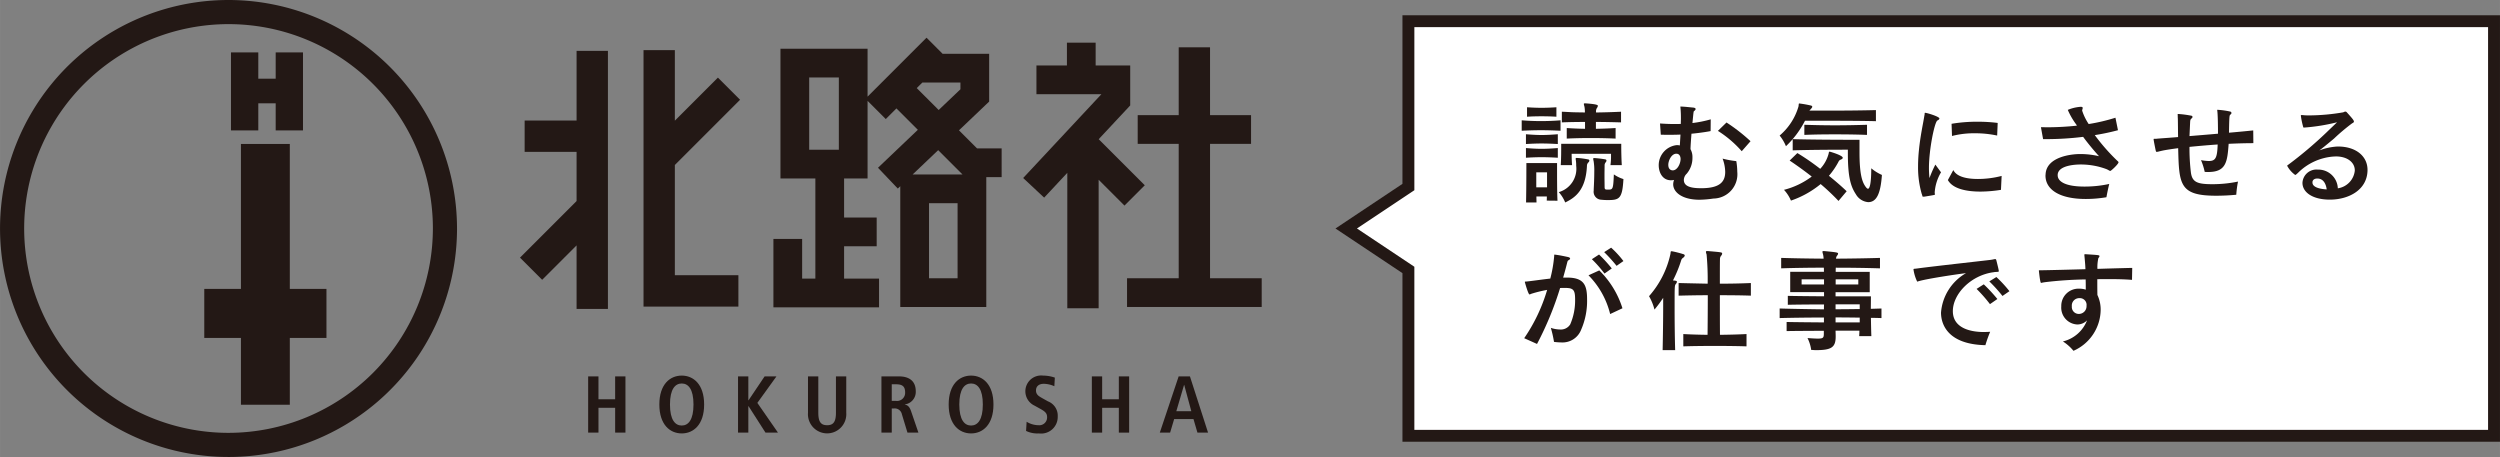
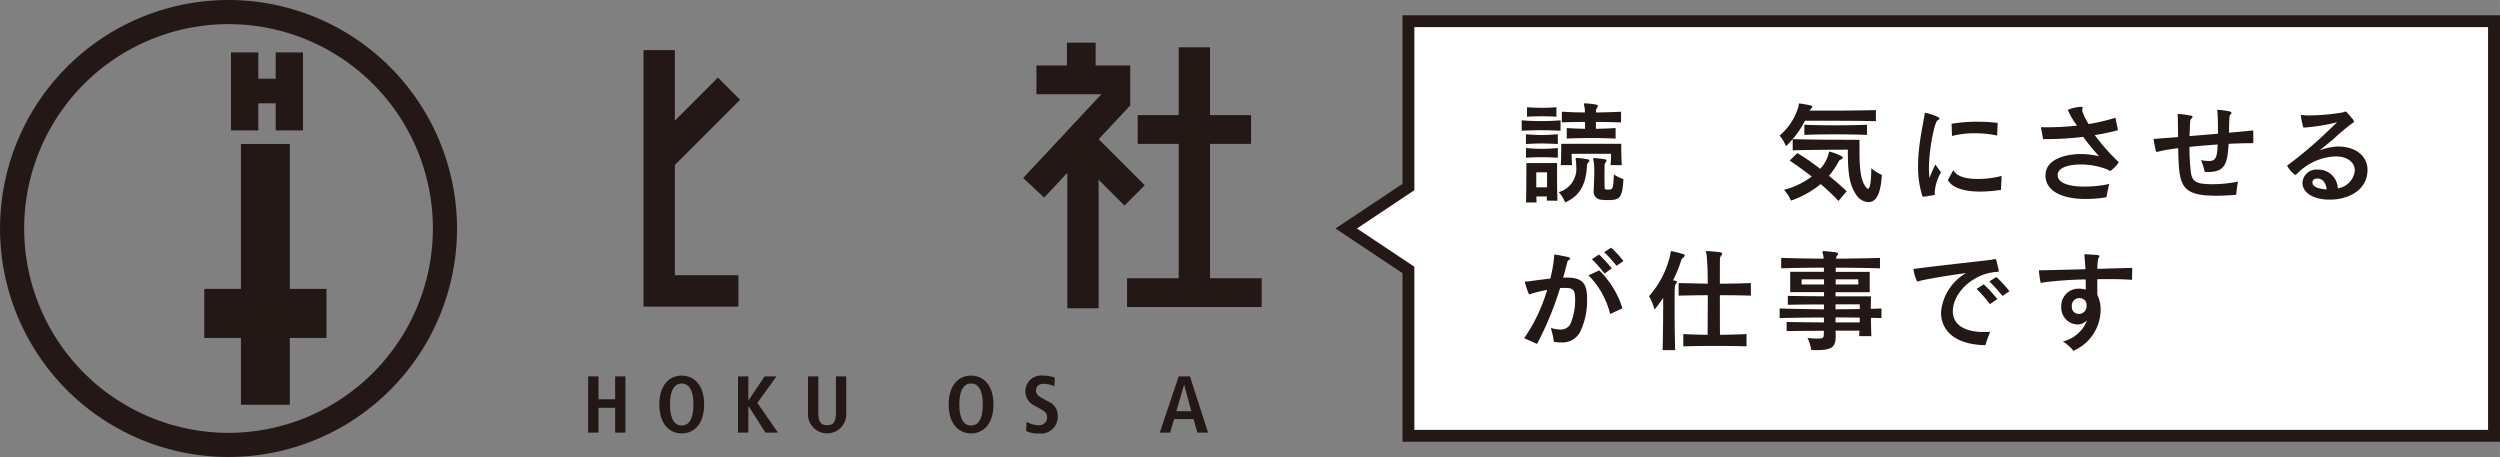
<svg xmlns="http://www.w3.org/2000/svg" width="95.731mm" height="17.499mm" viewBox="0 0 271.362 49.604">
  <rect x="0" y="0" width="271.362" height="49.604" fill="#808080" stroke="none" />
  <defs>
    <style>.cls-1{fill:#fff;}.cls-2{fill:#231815;}</style>
  </defs>
  <g id="レイヤー_2" data-name="レイヤー 2">
    <g id="レイヤー_2-2" data-name="レイヤー 2">
      <polygon class="cls-1" points="270.716 47.304 152.875 47.304 152.875 29.302 146.125 24.802 152.875 20.302 152.875 2.301 270.716 2.301 270.716 47.304" />
      <path class="cls-2" d="M271.362,47.95H152.229V29.648l-7.27-4.846,7.27-4.846V1.654H271.362Zm-117.84-1.293H270.069V2.947H153.522V20.648L147.291,24.802l6.231,4.154Z" />
      <path class="cls-2" d="M169.389,14.193c-.72-.035-1.429-.059-2.125-.059s-1.393.023-2.091.059V13.06c.721.059,1.405.083,2.103.083s1.394-.024,2.113-.083Zm-.295,1.441c-.603-.035-1.192-.059-1.76-.059s-1.134.024-1.7.059v-1.063c.578.047,1.134.083,1.7.083.579,0,1.157-.036,1.76-.083Zm0,1.488c-.603-.036-1.192-.059-1.76-.059s-1.134.023-1.7.059V16.071c.578.047,1.134.083,1.7.083.579,0,1.157-.036,1.76-.083ZM167.89,21.776c.012-.142.012-.284.012-.449h-1.134c0,.224.012.449.012.649h-1.134c.035-1.5.035-4.275.035-4.275h3.33v.603c0,.921,0,2.634.048,3.484ZM168.94,12.67c-.555-.035-1.087-.047-1.618-.047-.52,0-1.039.012-1.57.047V11.643c.531.036,1.051.059,1.582.059.52,0,1.063-.023,1.607-.059Zm-1.016,6.035h-1.169v1.63h1.169Zm3.283-1.559a8.67,8.67,0,0,1,1.157.154c.106.012.153.059.153.142a.293.293,0,0,1-.094.177.493.493,0,0,0-.166.354c-.118,2.693-1.31,3.496-2.361,4.004a3.99,3.99,0,0,0-.697-1.122,2.642,2.642,0,0,0,1.89-2.858,4.003,4.003,0,0,0-.035-.579c-.012-.095-.024-.154-.024-.189,0-.059.024-.083.118-.083Zm3.602.78a7.412,7.412,0,0,0,.06-1.075v-.154h-4.275s0,.697.047,1.228H169.413c.047-.721.047-1.595.047-2.031v-.284h6.519v.236c0,.425.012,1.382.059,2.079Zm.556-2.882c-.98-.047-1.843-.059-2.692-.059s-1.678.012-2.61.059V13.898c.696.047,1.334.071,1.984.083v-.744c-.827,0-1.642.012-2.516.047V12.127c.448.012.861.047,1.275.059s.826.012,1.228.024a3.548,3.548,0,0,0-.047-.626,2.33,2.33,0,0,1-.07-.295c0-.047.035-.071.117-.071h.06c.839.059,1.347.13,1.347.26a.475.475,0,0,1-.095.236.658.658,0,0,0-.106.413V12.21c.886-.012,1.76-.036,2.717-.083v1.157c-.957-.024-1.831-.047-2.728-.047v.744c.685-.012,1.382-.035,2.138-.083Zm-2.374,5.492c.023-.437.06-1.216.06-1.89a6.208,6.208,0,0,0-.071-1.157,1.707,1.707,0,0,1-.047-.248c0-.059.023-.083.13-.083h.035a11.331,11.331,0,0,1,1.157.142c.083.023.118.059.118.13a.29.29,0,0,1-.083.189.499.499,0,0,0-.118.354c0,.154-.012.626-.012,1.11,0,.496.012,1.004.012,1.228,0,.26.095.272.343.272.556,0,.591,0,.661-1.653a3.796,3.796,0,0,0,1.04.508c-.118,2.149-.449,2.279-1.713,2.279a5.993,5.993,0,0,1-.673-.036.865.865,0,0,1-.839-1.004Z" />
-       <path class="cls-2" d="M185.679,14.229c-.909.177-2.008.284-2.078.284-.048.638-.095,1.264-.106,1.677a1.775,1.775,0,0,1,.212.921,2.625,2.625,0,0,1-.626,1.748.954.954,0,0,0-.307.673c0,.756.897.898,1.89.898,2.031,0,2.599-.709,2.599-1.772a4.336,4.336,0,0,0-.284-1.441,10.069,10.069,0,0,0,1.488.272,6.976,6.976,0,0,1,.106,1.157,2.637,2.637,0,0,1-2.587,2.905,11.448,11.448,0,0,1-1.512.13c-1.901,0-2.857-.827-2.857-1.677a1.389,1.389,0,0,1,.095-.473,1.758,1.758,0,0,1-.343.036c-.921,0-1.323-.862-1.323-1.63a2.191,2.191,0,0,1,1.961-2.185,1.404,1.404,0,0,1,.331.036c.023-.378.047-.78.07-1.181-.473.024-.897.024-1.287.024-.308,0-.591,0-.851-.012l-.083-1.216c.52.035,1.028.059,1.548.059.236,0,.472,0,.708-.012,0-.201.012-.402.012-.603,0-.39-.012-.768-.047-1.134,0-.047-.012-.083-.012-.106,0-.035.012-.047.059-.047.024,0,.071.012.131.012.353.012.944.083,1.216.106.178.023.248.083.248.153,0,.083-.083.166-.165.225-.06.035-.06.083-.178,1.299a12.541,12.541,0,0,0,1.984-.401Zm-3.26,3.023c0-.036,0-.567-.46-.567-.532,0-.874.756-.874,1.205,0,.543.353.603.483.603C182.064,18.493,182.419,17.772,182.419,17.252Zm6.638-.838a11.857,11.857,0,0,0-2.587-2.208l.934-.91a19.175,19.175,0,0,1,2.609,2.031Z" />
      <path class="cls-2" d="M203.623,13.154c-1.866-.047-4.358-.047-6.094-.047h-1.606a10.236,10.236,0,0,1-2.067,2.764,4.474,4.474,0,0,0-.685-1.157,6.539,6.539,0,0,0,2.043-3.142c.048-.236,0-.343.106-.343a.471.471,0,0,0,.059.012,11.628,11.628,0,0,1,1.181.212c.106.023.153.083.153.142,0,.071-.142.236-.318.414h1.735c1.653,0,3.804-.012,5.492-.059Zm-4.062,8.657a24.089,24.089,0,0,0-1.938-1.831,10.309,10.309,0,0,1-3.224,1.795,4.016,4.016,0,0,0-.756-1.169,8.511,8.511,0,0,0,3.012-1.441c-.792-.625-1.689-1.264-2.397-1.736l.838-.815a25.54,25.54,0,0,1,2.48,1.712,3.844,3.844,0,0,0,.909-1.63c.035-.142.023-.236.118-.236.035,0,1.417.402,1.417.662,0,.071-.047.13-.153.177-.165.071-.236.118-.283.212a8.144,8.144,0,0,1-1.063,1.571c.674.543,1.323,1.099,1.926,1.677Zm1.016-5.562c-.496,0-3.709,0-5.988.071V15.103c1.913.059,5.244.071,6.626.071h.626v1.37c0,2.397.295,3.212.649,3.708.106.153.201.236.272.236.165,0,.354-.472.354-2.22a4.866,4.866,0,0,0,1.157.721c-.142,2.031-.578,2.953-1.488,2.953a1.698,1.698,0,0,1-1.334-.851c-.544-.827-.874-1.807-.874-4.44Zm2.078-1.606c-1.181-.047-2.35-.059-3.483-.059s-2.232.012-3.319.059V13.544c1.099.036,2.197.059,3.331.059s2.291-.023,3.472-.059Z" />
      <path class="cls-2" d="M210.004,20.914a.266.266,0,0,0,.012.106.2.2,0,0,1,.023.059c0,.012,0,.012-.012.023-.012.059-.083.071-.956.213l-.154.024a.851.851,0,0,1-.153.012c-.095,0-.083-.035-.118-.153a1.579,1.579,0,0,0-.059-.177,10.376,10.376,0,0,1-.39-2.953,17.143,17.143,0,0,1,.094-1.76c.142-1.5.461-2.929.579-3.685.012-.071.023-.13.035-.177.012-.154,0-.201.06-.201.2,0,1.547.413,1.547.614,0,.095-.118.177-.201.213-.307.083-.933,3.142-.933,5.149a10.752,10.752,0,0,0,.059,1.11,12.522,12.522,0,0,1,.638-1.464l.614.838a4.907,4.907,0,0,0-.684,2.161Zm7.192-.307a14.538,14.538,0,0,1-2.232.189c-1.417,0-2.976-.26-3.531-1.252l.591-1.086c.366.744,1.5.969,2.669.969a10.275,10.275,0,0,0,2.575-.331Zm-.413-5.893a11.424,11.424,0,0,0-2.434-.248,9.544,9.544,0,0,0-2.468.295l-.048-1.323a16.218,16.218,0,0,1,2.823-.224,17.017,17.017,0,0,1,2.184.13Z" />
      <path class="cls-2" d="M229.896,14.135a24.56,24.56,0,0,1-2.516.531,21.407,21.407,0,0,0,2.409,2.752c.083.083.165.13.165.201,0,.189-.803.933-.886.933-.105,0-.212-.118-.472-.213a7.955,7.955,0,0,0-2.752-.484c-.414,0-2.434.047-2.492,1.11v.059c0,.673.827,1.228,2.905,1.228a12.617,12.617,0,0,0,2.692-.284c-.142.567-.235,1.063-.307,1.441a13.495,13.495,0,0,1-2.244.189c-2.893,0-4.37-1.051-4.37-2.539,0-.059.013-.118.013-.177.13-1.89,2.857-2.161,3.72-2.161a8.925,8.925,0,0,1,2.079.236c-.556-.614-1.205-1.393-1.725-2.102a33.042,33.042,0,0,1-4.051.248h-.296l-.235-1.299c.212,0,.448.012.708.012a30.929,30.929,0,0,0,3.201-.177.449.449,0,0,1-.06-.106,7.795,7.795,0,0,1-.933-1.606,4.427,4.427,0,0,1,1.37-.331h.059c.13,0,.19.036.19.13a.697.697,0,0,1-.025.118.69.69,0,0,0-.035.166,5.842,5.842,0,0,0,.709,1.453,19.961,19.961,0,0,0,2.905-.685Z" />
      <path class="cls-2" d="M244.592,15.54c-.768,0-1.701.024-2.682.071-.142,1.913-.248,3.059-2.208,3.059-.118,0-.248,0-.39-.012a7.075,7.075,0,0,0-.402-1.275,5.583,5.583,0,0,0,.851.095c.709-.012.909-.295.957-1.795-1.039.071-2.103.166-3.059.26a21.837,21.837,0,0,0,.153,2.775c.142,1.075.72,1.276,2.35,1.276a13.724,13.724,0,0,0,2.764-.284,10.731,10.731,0,0,0-.188,1.429c-.733.071-1.488.106-2.186.106-3.98,0-4.027-1.216-4.121-5.161-.638.083-1.193.166-1.618.248-.165.036-.319.071-.461.106a1.016,1.016,0,0,1-.248.047c-.059,0-.082-.036-.106-.13-.047-.189-.224-1.099-.224-1.158V15.15a.037.037,0,0,1-.012-.024c0-.047.023-.059.082-.059h.178q.158-.018.39-.035c.46-.036,1.169-.083,2.008-.154-.012-.756-.012-1.453-.024-1.925,0-.106-.012-.201-.012-.295v-.13a.265.265,0,0,1-.012-.083c0-.047.012-.071.071-.071h.035a11.539,11.539,0,0,1,1.405.189.15.15,0,0,1,.106.13c0,.047-.035.106-.118.177-.106.083-.13.177-.142.39,0,0-.023.472-.07,1.512.991-.083,2.066-.166,3.094-.26,0-.662-.012-2.079-.083-2.54,0-.035.013-.059.059-.059.024,0,.047.012.07.012a8.581,8.581,0,0,1,1.3.189.175.175,0,0,1,.118.153.247.247,0,0,1-.106.166c-.118.083-.13.094-.165,1.972,1.109-.095,2.055-.189,2.633-.248Z" />
      <path class="cls-2" d="M256.984,18.504c-.047,2.114-2.02,3.13-3.98,3.165h-.118c-1.877,0-2.964-.803-2.964-1.819a1.516,1.516,0,0,1,1.653-1.441h.095a2.115,2.115,0,0,1,2.09,2.032,2.167,2.167,0,0,0,1.843-1.914v-.035c0-.862-.803-1.512-2.055-1.512-.083,0-.178.012-.26.012a6.086,6.086,0,0,0-3.827,1.748c-.2.189-.272.248-.33.248a2.891,2.891,0,0,1-.862-.981c0-.071.082-.106.118-.13a43.961,43.961,0,0,0,4.098-3.46c.39-.378.827-.791,1.193-1.146a20.789,20.789,0,0,1-3.449.567c-.07,0-.105.012-.142.012-.07,0-.07-.024-.106-.142a8.824,8.824,0,0,1-.235-1.158c0-.047.023-.059.059-.059h.071c.105,0,.212.024.33.024.142.012.308.012.473.012a22.334,22.334,0,0,0,3.649-.331c.07-.012.153-.083.248-.083a.2.2,0,0,1,.153.071c.556.614.779.874.779,1.004,0,.118-.142.165-.2.201a21.531,21.531,0,0,0-1.961,1.653s-1.24,1.039-1.595,1.287a6.553,6.553,0,0,1,1.961-.425h.071c1.913,0,3.2,1.027,3.2,2.539Zm-5.456.874c-.236,0-.484.094-.52.366v.071c0,.531.85.709,1.547.744-.048-.331-.213-1.158-.992-1.181Z" />
      <path class="cls-2" d="M165.444,36.71a18.467,18.467,0,0,0,2.492-5.244,14.081,14.081,0,0,0-1.725.425.786.786,0,0,1-.189.071c-.143,0-.508-1.335-.508-1.346,0-.071.082-.047.189-.059.118-.012.26-.024.413-.047.674-.083,1.418-.189,2.161-.272a14.312,14.312,0,0,0,.414-2.351c.024-.201-.012-.248.059-.248a.392.392,0,0,1,.106.012c.413.047,1.016.177,1.347.248.142.035.225.094.225.165,0,.059-.06.13-.201.201-.071.047-.095.154-.13.295-.13.52-.272,1.04-.425,1.571h.46c1.819.012,2.138.838,2.138,2.374A7.812,7.812,0,0,1,171.621,35.8a2.165,2.165,0,0,1-2.138,1.37,6.812,6.812,0,0,1-.803-.059,13.033,13.033,0,0,0-.343-1.523,3.189,3.189,0,0,0,.981.177A1.198,1.198,0,0,0,170.44,35.21a6.516,6.516,0,0,0,.531-2.646c0-.851-.083-1.193-.661-1.288-.048,0-.095-.012-.143-.012a3.215,3.215,0,0,0-.342-.012c-.153,0-.319,0-.484.012a34.835,34.835,0,0,1-2.504,6.07Zm9.33-2.622a9.037,9.037,0,0,0-2.351-4.205l1.17-.531a9.872,9.872,0,0,1,2.516,4.11Zm-.614-4.394a13.233,13.233,0,0,0-1.37-1.559l.779-.508a15.266,15.266,0,0,1,1.382,1.512Zm1.312-.838a16,16,0,0,0-1.347-1.488l.756-.484a10.408,10.408,0,0,1,1.334,1.453Z" />
      <path class="cls-2" d="M180.471,38.009c.035-1.642.059-3.449.059-4.854v-.827a13.238,13.238,0,0,1-.944,1.275,5.792,5.792,0,0,0-.591-1.453,10.183,10.183,0,0,0,2.314-4.547c.048-.212,0-.331.118-.331h.048a10.797,10.797,0,0,1,1.216.307c.106.024.178.083.178.154s-.06.166-.189.26a.443.443,0,0,0-.189.248,14.007,14.007,0,0,1-.897,2.197c.33.035.425.047.425.153a.403.403,0,0,1-.118.236c-.13.189-.13.189-.13,2.586,0,1.288.012,2.941.06,4.594Zm9.105-.413c-1.099-.036-2.279-.047-3.448-.047-1.182,0-2.339.012-3.413.047v-1.335c.838.047,1.712.071,2.633.083.013-1.288.024-2.858.024-4.299-1.134,0-2.197.024-3.166.047v-1.37c.449.012,1.453.036,3.154.071a30.002,30.002,0,0,0-.118-3.177,1.093,1.093,0,0,1-.071-.272c0-.059.035-.095.13-.095h.047c1.5.13,1.583.13,1.583.272a.392.392,0,0,1-.118.248.576.576,0,0,0-.118.378c-.012.26-.012,1.299-.012,2.646,1.169,0,2.339-.024,3.366-.071v1.37c-1.027-.035-2.209-.047-3.366-.047,0,1.406,0,2.953.012,4.299.981-.012,1.984-.036,2.882-.083Z" />
      <path class="cls-2" d="M201.805,36.485c.012-.189.024-.39.024-.591h-2.587c0,.166.012.402.012.543v.106c0,1.181-.484,1.464-2.173,1.464-.153,0-.307-.024-.484-.024a4.101,4.101,0,0,0-.401-1.288c.496.036.874.059,1.134.059.579,0,.626-.118.638-.484v-.366c-1.452.012-3,.012-4.039.035V34.95c1.004.023,2.562.035,4.051.047v-.531c-1.653,0-3.295.023-4.807.059v-1.04c1.535.047,3.165.071,4.807.095,0-.166,0-.354.012-.532-1.417,0-2.929.012-3.933.036v-.969c.981.024,2.469.036,3.933.047v-.449h-3.673V29.505h3.661c0-.142,0-.319-.012-.449-1.582,0-3.177.024-4.63.071V27.994c1.465.047,3.035.071,4.606.083a2.801,2.801,0,0,0-.059-.46,1.891,1.891,0,0,1-.07-.283c0-.047.035-.083.13-.083h.035c1.417.13,1.535.166,1.535.272a.366.366,0,0,1-.118.236.646.646,0,0,0-.105.319c1.617-.012,3.235-.035,4.771-.083v1.134c-1.547-.047-3.177-.071-4.795-.071-.012.13-.012.307-.012.449H202.95v2.208h-3.709v.449H203.08s0,.579-.012,1.358l1.157-.036v1.04c-.378-.012-.756-.024-1.145-.024.012.697.024,1.441.047,1.984Zm-3.815-6.165h-2.433v.555h2.433Zm3.874,2.716h-2.622v.532c.874,0,1.771-.012,2.622-.024Zm0,1.441c-.839-.012-1.748-.023-2.622-.023v.543h2.622ZM201.71,30.32h-2.457v.555h2.457Z" />
      <path class="cls-2" d="M210.688,33.934a5.422,5.422,0,0,1,2.717-4.287c-1.217.154-3.98.567-5.055.851-.142.035-.213.071-.248.071a4.474,4.474,0,0,1-.401-1.311c0-.083.059-.083.235-.094.095-.012.213-.024.354-.047,2.019-.26,6.188-.721,7.688-.897a4.529,4.529,0,0,0,.484-.083.493.493,0,0,1,.118-.012c.071,0,.083.036.118.142.13.52.26,1.04.26,1.146,0,.083-.035.094-.13.094-.095.012-.295.012-.39.036-2.492.307-4.465,2.362-4.465,4.228,0,1.901,2.02,2.268,3.354,2.268.225,0,.461-.012.697-.024a13.763,13.763,0,0,0-.519,1.453C211.468,37.383,210.688,35.245,210.688,33.934Zm5.314-.921a15.926,15.926,0,0,0-1.452-1.654l.779-.496a17.155,17.155,0,0,1,1.477,1.594Zm1.358-.886a16.537,16.537,0,0,0-1.429-1.583l.767-.473a13.539,13.539,0,0,1,1.417,1.535Z" />
      <path class="cls-2" d="M231.42,30.379c-.685-.059-1.582-.083-2.551-.083-.39,0-.803,0-1.217.012,0,.579,0,1.157.012,1.712a3.68,3.68,0,0,1,.354,1.63,4.921,4.921,0,0,1-2.952,4.429,4.887,4.887,0,0,0-1.146-1.016,3.755,3.755,0,0,0,2.621-2.291,1.474,1.474,0,0,1-1.062.449,1.828,1.828,0,0,1-1.736-1.973,1.865,1.865,0,0,1,1.938-1.913,2.258,2.258,0,0,1,.72.106c0-.343,0-.721-.012-1.11a42.175,42.175,0,0,0-4.382.295c-.165.024-.295.047-.39.071a.514.514,0,0,0-.059.012c-.035,0-.106-.012-.236-1.228,0-.036-.012-.059-.012-.083,0-.059.023-.059.095-.059h.07c1.405-.023,3.153-.071,4.89-.118-.012-.295-.024-.579-.106-1.417,0-.047-.012-.094-.012-.118,0-.083.035-.094.083-.094,1.535.094,1.559.094,1.559.224a.334.334,0,0,1-.118.189,4.484,4.484,0,0,0-.106,1.181c1.418-.047,2.752-.083,3.779-.106Zm-5.739,3.697a.838.838,0,0,0,.803-.886.73.73,0,0,0-.779-.827.802.802,0,0,0-.816.886.755.755,0,0,0,.732.827Z" />
      <path class="cls-2" d="M24.805,0a24.802,24.802,0,1,0,24.801,24.802A24.832,24.832,0,0,0,24.805,0Zm0,46.984A22.182,22.182,0,1,1,46.986,24.802,22.208,22.208,0,0,1,24.805,46.984Z" />
      <polygon class="cls-2" points="28.035 11.214 29.922 11.214 29.922 14.156 32.886 14.156 32.886 5.689 29.922 5.689 29.922 8.542 28.035 8.542 28.035 5.689 25.07 5.689 25.07 14.156 28.035 14.156 28.035 11.214" />
      <polygon class="cls-2" points="31.456 15.627 26.151 15.627 26.151 31.359 22.171 31.359 22.171 36.682 26.151 36.682 26.151 43.933 31.456 43.933 31.456 36.682 35.434 36.682 35.434 31.359 31.456 31.359 31.456 15.627" />
      <path class="cls-2" d="M63.84,40.856h1.119v2.483h1.81V40.856h1.119v6.104H66.77V44.266h-1.81v2.693H63.84Z" />
      <path class="cls-2" d="M73.998,40.769c1.268,0,2.431.944,2.431,3.139s-1.163,3.139-2.431,3.139-2.431-.944-2.431-3.139S72.73,40.769,73.998,40.769Zm0,5.421c.708,0,1.276-.604,1.276-2.282s-.568-2.282-1.276-2.282-1.277.604-1.277,2.282S73.29,46.19,73.998,46.19Z" />
      <path class="cls-2" d="M80.108,40.856H81.227v2.589h.026l1.74-2.589h1.285l-2.072,2.877,2.238,3.227H83.089L81.253,44.091H81.227v2.868H80.108Z" />
      <path class="cls-2" d="M88.823,40.856v3.952c0,1.015.306,1.347.961,1.347.638,0,.953-.332.953-1.347V40.856h1.119v3.952a2.082,2.082,0,1,1-4.153,0V40.856Z" />
-       <path class="cls-2" d="M95.675,40.856H97.581c1.085,0,1.819.49,1.819,1.609a1.37,1.37,0,0,1-1.181,1.433v.026c.228.035.481.14.673.708l.796,2.326H98.499l-.603-1.985a.793.793,0,0,0-.848-.638h-.253v2.623H95.675Zm1.574,2.658a.88.88,0,0,0,.997-.927c0-.699-.367-.874-.997-.874h-.455v1.801Z" />
      <path class="cls-2" d="M105.404,40.769c1.268,0,2.431.944,2.431,3.139s-1.163,3.139-2.431,3.139-2.431-.944-2.431-3.139S104.136,40.769,105.404,40.769Zm0,5.421c.708,0,1.276-.604,1.276-2.282s-.568-2.282-1.276-2.282-1.277.604-1.277,2.282S104.696,46.19,105.404,46.19Z" />
      <path class="cls-2" d="M111.435,45.779a2.498,2.498,0,0,0,1.294.376.845.845,0,0,0,.927-.883c0-.438-.253-.63-.795-.927l-.568-.315a1.716,1.716,0,0,1,.927-3.261,3.977,3.977,0,0,1,1.276.219l-.052.936a2.899,2.899,0,0,0-1.145-.263c-.56,0-.848.298-.848.717,0,.455.306.63.647.822l.656.367A1.66,1.66,0,0,1,114.81,45.21a1.8,1.8,0,0,1-2.046,1.836,2.79,2.79,0,0,1-1.39-.271Z" />
-       <path class="cls-2" d="M118.514,40.856h1.119v2.483h1.81V40.856h1.119v6.104h-1.119V44.266h-1.81v2.693h-1.119Z" />
      <path class="cls-2" d="M129.546,45.49h-2.098l-.438,1.469h-1.119l2.046-6.104h1.224l1.967,6.104H129.975Zm-.236-.857-.769-2.85h-.018l-.839,2.85Z" />
-       <path class="cls-2" d="M104.092,14.146l3.275-3.12V5.837h-5.055L100.568,4.093,94.17,10.491V5.293H84.714V19.371h3.789v10.87H87.067V25.938H83.949v7.42H95.414V30.241H91.621V26.733h3.538V23.614H91.621V19.371H94.17V10.948l1.976,1.976,1.157-1.157,2.324,2.324-4.326,4.12,2.15,2.258.268-.255V33.321h9.337V19.225h1.667V16.107h-2.672ZM87.832,8.411h3.22v7.842h-3.22ZM99.509,9.563l.608-.607h4.133v.735l-2.362,2.25Zm2.325,6.735,2.641,2.641H99.061ZM103.94,30.203h-3.101V22.056H103.94Z" />
-       <polygon class="cls-2" points="62.584 13.083 56.946 13.083 56.946 16.485 62.584 16.485 62.584 21.823 56.441 27.965 58.847 30.371 62.584 26.634 62.584 33.534 65.986 33.534 65.986 5.522 62.584 5.522 62.584 13.083" />
      <polygon class="cls-2" points="131.343 30.203 131.343 15.616 135.795 15.616 135.795 12.498 131.343 12.498 131.343 5.136 127.942 5.136 127.942 12.498 123.491 12.498 123.491 15.616 127.942 15.616 127.942 30.203 122.334 30.203 122.334 33.321 136.951 33.321 136.951 30.203 131.343 30.203" />
      <polygon class="cls-2" points="80.33 10.829 77.925 8.424 73.251 13.098 73.251 5.442 69.85 5.442 69.85 33.277 80.148 33.277 80.148 29.874 73.251 29.874 73.251 17.908 80.33 10.829" />
      <polygon class="cls-2" points="124.26 20.111 119.258 15.109 122.678 11.445 122.678 7.104 118.927 7.104 118.927 4.631 115.809 4.631 115.809 7.104 112.499 7.104 112.499 10.222 119.554 10.222 111.059 19.323 113.338 21.451 115.85 18.76 115.85 33.462 119.251 33.462 119.251 19.512 122.055 22.316 124.26 20.111" />
    </g>
  </g>
</svg>